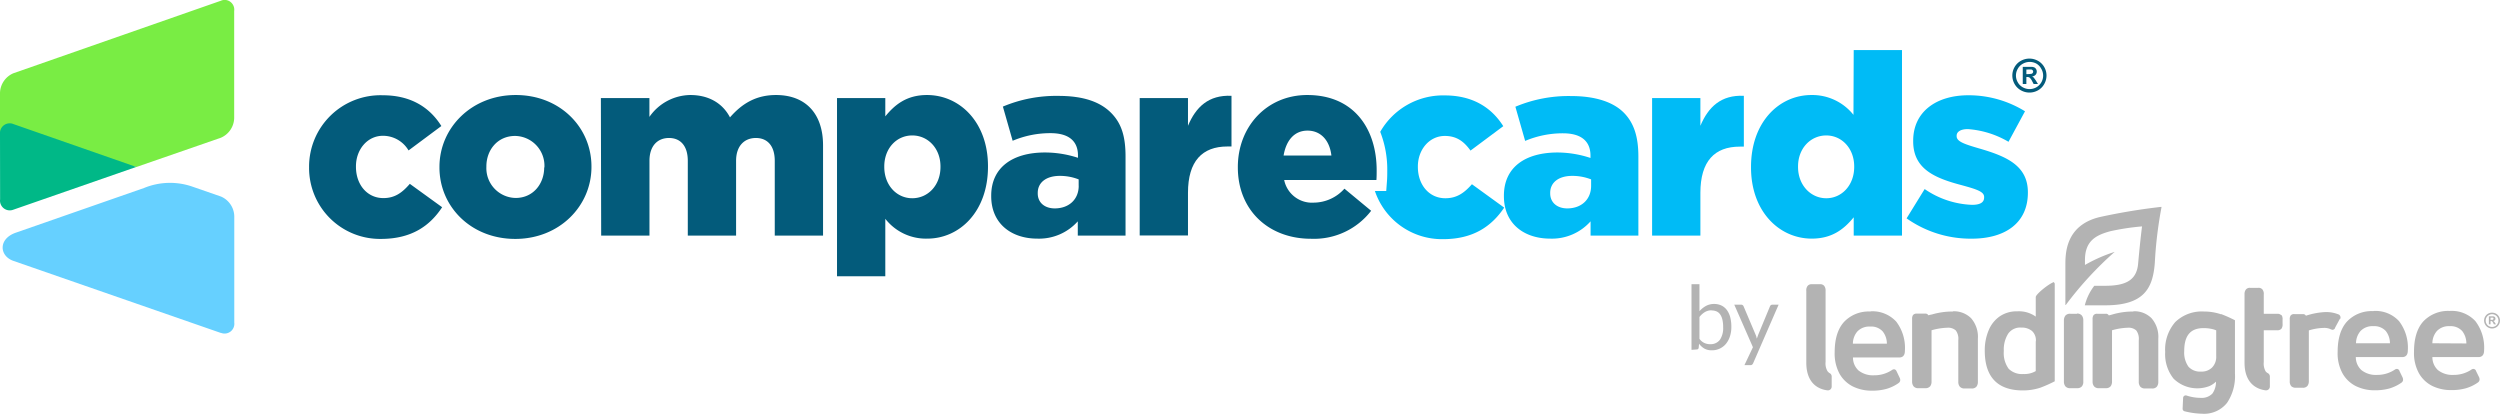
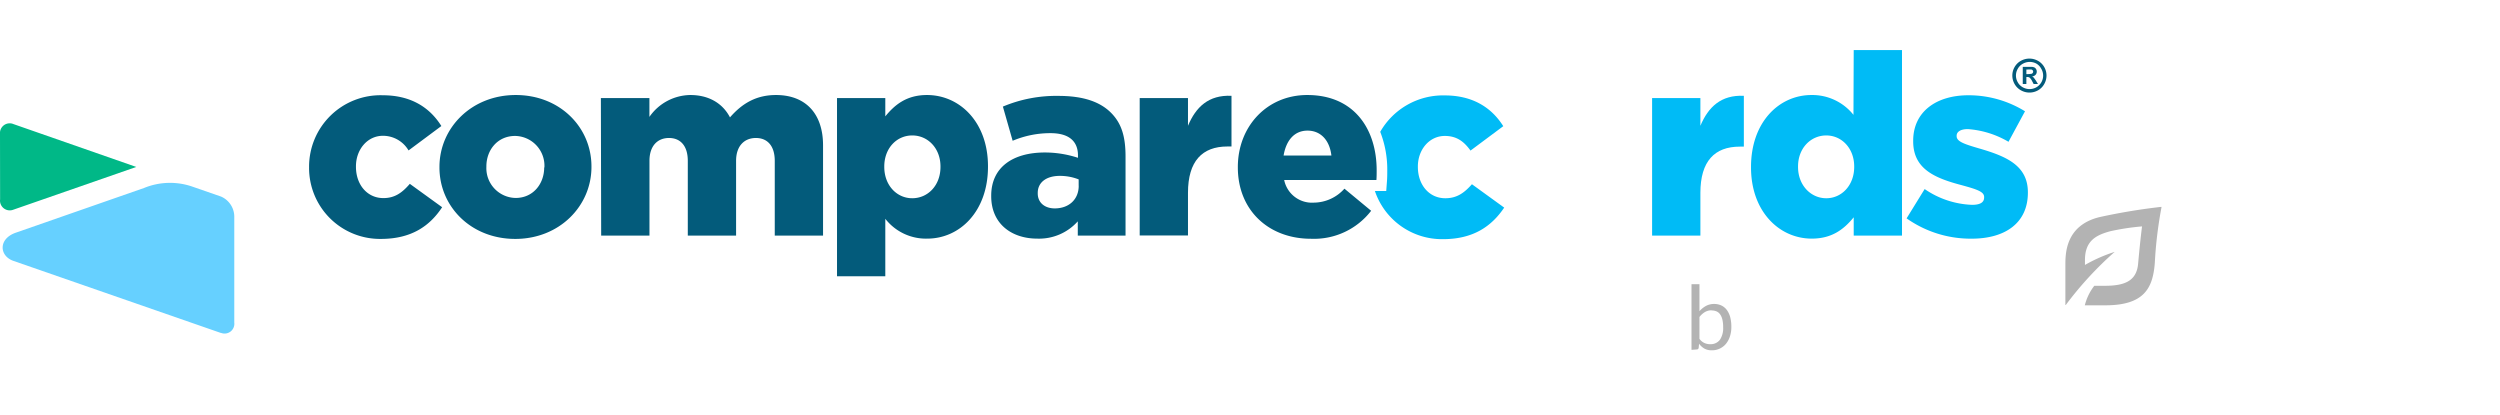
<svg xmlns="http://www.w3.org/2000/svg" id="CoCa-Logo_horizontal" viewBox="0 0 512 85">
  <defs>
    <style>.cls-1{fill:#66d0ff;}.cls-2{fill:#79ed44;}.cls-3{fill:#00b887;}.cls-4{fill:#00bbf6;}.cls-5{fill:#035b7b;}.cls-6{fill:#b3b3b3;}</style>
  </defs>
  <title>CompareCards_horizontal_color_v1.0</title>
  <g id="colored">
    <g id="Layer_3" data-name="Layer 3">
      <g id="icon">
        <path class="cls-1" d="M45.24,68.19,2.75,53.43c-2.89-1-3.15-4.5.47-5.77L29.5,38.5a14,14,0,0,1,9.75-.33l6,2.08a4.51,4.51,0,0,1,2.73,4V66.07a2,2,0,0,1-2.73,2.1" />
-         <path class="cls-2" d="M45.24.15,2.75,15A4.51,4.51,0,0,0,0,19v8.46l27.91,6.75,17.32-6a4.5,4.5,0,0,0,2.73-4V2.26A2,2,0,0,0,46.28,0a2,2,0,0,0-1,.13" />
        <path class="cls-3" d="M0,27.44a2,2,0,0,1,1.75-2.17,1.94,1.94,0,0,1,1,.14l25.16,8.78L2.75,42.94a2,2,0,0,1-2.6-1.1,1.94,1.94,0,0,1-.13-1Z" />
      </g>
    </g>
    <path class="cls-4" d="M379.59,23.52A10.79,10.79,0,0,0,371,19.46c-6.67,0-12.39,5.57-12.39,14.73v.11c0,9,5.77,14.57,12.44,14.57,4.21,0,6.66-2,8.59-4.37v3.75h9.89v-38h-9.89Zm.15,10.67c0,3.75-2.55,6.41-5.72,6.41s-5.78-2.66-5.78-6.41v-.1c0-3.75,2.6-6.35,5.78-6.35s5.72,2.65,5.72,6.35Z" />
    <path class="cls-4" d="M405.3,30.39c-3-.88-4.58-1.4-4.58-2.5v-.1c0-.78.78-1.35,2.29-1.35a19.06,19.06,0,0,1,8.33,2.6l3.38-6.25a22,22,0,0,0-11.6-3.28c-6.51,0-11.3,3.33-11.3,9.32v.11c0,5.67,4.42,7.54,10,9,3,.83,4.53,1.3,4.53,2.4v.1c0,1-.78,1.51-2.5,1.51a18.27,18.27,0,0,1-9.68-3.23l-3.7,6a22.74,22.74,0,0,0,13.33,4.16c6.87,0,11.51-3.22,11.51-9.42v-.1C415.3,33.88,410.87,32,405.3,30.39Z" />
    <path class="cls-4" d="M296,40.6c-3.33,0-5.62-2.76-5.62-6.41v-.1c0-3.44,2.34-6.25,5.52-6.25,2.39,0,3.9,1.1,5.26,3l6.71-5c-2.39-3.8-6.24-6.3-12-6.3A14.82,14.82,0,0,0,282.67,27a21.1,21.1,0,0,1,1.44,7.92c0,.64,0,1.44-.06,2.2l-.15,2h-2.32a14.5,14.5,0,0,0,13.93,9.86c6.2,0,9.95-2.61,12.55-6.46l-6.61-4.79C299.88,39.5,298.38,40.6,296,40.6Z" />
-     <path class="cls-4" d="M321.75,19.67a28.13,28.13,0,0,0-11.4,2.19l2,7a19.78,19.78,0,0,1,7.75-1.56c3.8,0,5.63,1.67,5.63,4.58v.47A21.75,21.75,0,0,0,319,31.23c-6.61,0-11,3-11,8.85v.1c0,5.62,4.11,8.69,9.48,8.69a10.59,10.59,0,0,0,8.27-3.54v2.92h9.79V32.06c0-4-.88-6.87-3-9S326.8,19.67,321.75,19.67Zm4.11,18.38c0,2.81-2,4.63-4.89,4.63-2,0-3.49-1.15-3.49-3.07V39.5c0-2.08,1.66-3.48,4.53-3.48a10.53,10.53,0,0,1,3.85.72Z" />
    <path class="cls-4" d="M357.14,19.62c-4.68-.21-7.28,2.29-8.9,6.14V20.09h-9.89V48.25h9.89V39.5c0-6.5,2.92-9.47,8.07-9.47h.83Z" />
    <path class="cls-5" d="M63.3,34.3v-.11A14.63,14.63,0,0,1,78.39,19.51c5.78,0,9.63,2.5,12,6.3l-6.72,5a6.07,6.07,0,0,0-5.25-3c-3.18,0-5.52,2.81-5.52,6.25v.1c0,3.65,2.29,6.41,5.62,6.41,2.34,0,3.85-1.1,5.41-2.92l6.62,4.79C88,46.32,84.22,48.93,78,48.93A14.53,14.53,0,0,1,63.3,34.3Z" />
    <path class="cls-5" d="M90,34.3v-.11c0-8,6.56-14.73,15.62-14.73s15.51,6.61,15.51,14.63v.1c0,8-6.55,14.74-15.61,14.74S90,42.31,90,34.3Zm21.5,0v-.11a6.11,6.11,0,0,0-6-6.35c-3.6,0-5.89,2.87-5.89,6.25v.1a6.1,6.1,0,0,0,6,6.35C109.16,40.54,111.45,37.68,111.45,34.3Z" />
    <path class="cls-5" d="M123.06,20.09H133v3.85a10.35,10.35,0,0,1,8.38-4.48c3.75,0,6.61,1.67,8.12,4.58,2.45-2.81,5.31-4.58,9.43-4.58,6,0,9.63,3.75,9.63,10.31V48.25h-9.89V32.94c0-3.07-1.51-4.68-3.86-4.68s-4.06,1.61-4.06,4.68V48.25h-9.89V32.94c0-3.07-1.51-4.68-3.85-4.68s-4,1.61-4,4.68V48.25h-9.89Z" />
    <path class="cls-5" d="M171.42,20.09h9.89v3.74c1.92-2.34,4.32-4.37,8.54-4.37,6.71,0,12.49,5.57,12.49,14.58v.1c0,9.16-5.78,14.73-12.44,14.73a10.56,10.56,0,0,1-8.59-4.06V56.58h-9.89Zm21.19,14.1v-.1c0-3.7-2.56-6.35-5.78-6.35s-5.73,2.65-5.73,6.35v.1c0,3.75,2.55,6.41,5.73,6.41S192.61,38,192.61,34.19Z" />
    <path class="cls-5" d="M203,40.18v-.1c0-5.83,4.43-8.85,11-8.85a21.75,21.75,0,0,1,6.77,1.09v-.47c0-2.91-1.82-4.58-5.63-4.58a19.82,19.82,0,0,0-7.75,1.56l-2-7a28.13,28.13,0,0,1,11.4-2.19c5.05,0,8.48,1.2,10.72,3.43s3,5,3,9V48.25h-9.78V45.33a10.62,10.62,0,0,1-8.28,3.54C207.13,48.87,203,45.8,203,40.18Zm17.91-2.13V36.74a10.48,10.48,0,0,0-3.85-.72c-2.86,0-4.53,1.4-4.53,3.48v.11c0,1.92,1.46,3.07,3.49,3.07C218.89,42.68,220.92,40.86,220.92,38.05Z" />
    <path class="cls-5" d="M233.41,20.09h9.89v5.67c1.62-3.85,4.22-6.35,8.91-6.14V30h-.84c-5.15,0-8.07,3-8.07,9.47v8.75h-9.89Z" />
    <path class="cls-5" d="M253.51,34.3v-.11c0-8.22,5.89-14.73,14.22-14.73,9.73,0,14.21,7.13,14.21,15.41,0,.62,0,1.35-.05,2H263a5.81,5.81,0,0,0,6.09,4.63,8.5,8.5,0,0,0,6.25-2.86l5.47,4.53a14.76,14.76,0,0,1-12.24,5.73C259.76,48.93,253.51,43,253.51,34.3Zm19.16-2.45c-.36-3.12-2.19-5.1-4.89-5.1s-4.38,2-4.9,5.1Z" />
    <path class="cls-6" d="M346.42,71.65V58.2h1.63v5.53a4.89,4.89,0,0,1,1.32-1.07,3.51,3.51,0,0,1,1.71-.41,3.47,3.47,0,0,1,1.45.31,3,3,0,0,1,1.1.89,4.4,4.4,0,0,1,.71,1.48,7.8,7.8,0,0,1,.24,2,6.15,6.15,0,0,1-.27,1.9,4.74,4.74,0,0,1-.79,1.53,3.68,3.68,0,0,1-2.94,1.38,3,3,0,0,1-1.52-.35,3.47,3.47,0,0,1-1.09-1l-.08.84a.39.39,0,0,1-.42.34Zm4.12-8.1a2.64,2.64,0,0,0-1.39.37,4,4,0,0,0-1.1,1v4.47a2.56,2.56,0,0,0,1,.85,2.78,2.78,0,0,0,1.2.25,2.35,2.35,0,0,0,2-.92A4.29,4.29,0,0,0,352.9,67a6.26,6.26,0,0,0-.16-1.56,3,3,0,0,0-.46-1.06,1.76,1.76,0,0,0-.74-.61,2.58,2.58,0,0,0-1-.19Z" />
-     <path class="cls-6" d="M359.05,74.38a.86.86,0,0,1-.21.29.52.52,0,0,1-.38.11h-1.2L359,71.11l-3.82-8.71h1.41a.46.46,0,0,1,.33.11.66.66,0,0,1,.17.23l2.47,5.83a2.74,2.74,0,0,1,.15.4c0,.13.07.27.1.41,0-.14.09-.28.13-.41s.09-.27.14-.41l2.41-5.82a.48.48,0,0,1,.18-.24.46.46,0,0,1,.29-.1h1.3Z" />
    <g id="logos_lendingtree_lendingtree-gradient" data-name="logos lendingtree lendingtree-gradient">
-       <path id="Combined-Shape" class="cls-6" d="M511.78,64.84a1.57,1.57,0,0,0-.6-.6,1.67,1.67,0,0,0-1.62,0,1.57,1.57,0,0,0-.6.6,1.62,1.62,0,0,0,0,1.62,1.57,1.57,0,0,0,.6.6,1.64,1.64,0,0,0,1.63,0,1.55,1.55,0,0,0,.59-.6A1.62,1.62,0,0,0,511.78,64.84Zm-.27,1.46a1.26,1.26,0,0,1-.48.49,1.33,1.33,0,0,1-1.31,0,1.32,1.32,0,0,1-.48-1.79,1.14,1.14,0,0,1,.49-.48,1.29,1.29,0,0,1,1.29,0,1.17,1.17,0,0,1,.48.48,1.26,1.26,0,0,1,0,1.3Zm-.67-.37a.69.69,0,0,0-.11-.13.27.27,0,0,0-.12-.06.54.54,0,0,0,.34-.16.42.42,0,0,0,.12-.3A.53.53,0,0,0,511,65a.39.39,0,0,0-.16-.15.59.59,0,0,0-.26-.07h-.86v1.64h.34v-.67h.09a.39.39,0,0,1,.23.07,1,1,0,0,1,.23.34l.14.26h.42l-.2-.33-.14-.2Zm-.29-.44a1.45,1.45,0,0,1-.36,0h-.13v-.43h.13a1.45,1.45,0,0,1,.36,0,.18.18,0,0,1,.11.08.17.17,0,0,1,0,.12.2.2,0,0,1-.15.2Zm-1.81,6.28a8.93,8.93,0,0,0-1.78-6,6.6,6.6,0,0,0-5.26-2.09,7,7,0,0,0-5.41,2.15c-1.28,1.43-1.9,3.51-1.9,6.21a8.52,8.52,0,0,0,1,4.39,6.48,6.48,0,0,0,2.78,2.63,8.76,8.76,0,0,0,3.87.83,10.69,10.69,0,0,0,3-.38,8.36,8.36,0,0,0,2.44-1.18.77.77,0,0,0,.34-.61,1.23,1.23,0,0,0-.1-.46L507.1,76a.6.6,0,0,0-.55-.45.8.8,0,0,0-.44.17,6.44,6.44,0,0,1-3.62,1.06,4.74,4.74,0,0,1-3.22-1,3.63,3.63,0,0,1-1.12-2.65h9.47c.42,0,1.12-.18,1.12-1.35ZM498.15,70.3a3.89,3.89,0,0,1,.92-2.5,3.38,3.38,0,0,1,2.65-1,3.18,3.18,0,0,1,2.54,1,4.09,4.09,0,0,1,.85,2.54Zm-12.09-6.58a6.93,6.93,0,0,0-5.41,2.15c-1.28,1.43-1.9,3.51-1.9,6.21a8.52,8.52,0,0,0,1,4.39,6.48,6.48,0,0,0,2.78,2.63,8.7,8.7,0,0,0,3.85.83,10.76,10.76,0,0,0,3-.38,8.61,8.61,0,0,0,2.44-1.18.76.76,0,0,0,.33-.61,1.23,1.23,0,0,0-.1-.46l-.63-1.3a.59.59,0,0,0-.54-.45.8.8,0,0,0-.45.17,6.44,6.44,0,0,1-3.62,1.06,4.71,4.71,0,0,1-3.21-1,3.6,3.6,0,0,1-1.13-2.65H492c.42,0,1.12-.17,1.12-1.34a8.92,8.92,0,0,0-1.78-6,6.53,6.53,0,0,0-5.24-2.1Zm3.4,6.58h-6.95a3.89,3.89,0,0,1,.92-2.5,3.38,3.38,0,0,1,2.65-1,3.18,3.18,0,0,1,2.54,1,4.08,4.08,0,0,1,.84,2.53Zm-10.15-5a.94.94,0,0,0,0-.47.77.77,0,0,0-.29-.4,6.76,6.76,0,0,0-2.77-.52,14.91,14.91,0,0,0-4,.75.64.64,0,0,0-.59-.33h-1.76a.88.88,0,0,0-.78.29,1.32,1.32,0,0,0-.18.8V78.08a1.47,1.47,0,0,0,.3,1l0,0a1.28,1.28,0,0,0,.94.33h1.38a1.19,1.19,0,0,0,1-.37,1.59,1.59,0,0,0,.29-1V67.67a11,11,0,0,1,3-.51,2.55,2.55,0,0,1,.39,0,2.89,2.89,0,0,1,1.15.3l.25.08h.06a.55.55,0,0,0,.54-.46l1-1.84Zm-12.06-.7a1.07,1.07,0,0,0-.92-.33h-2.71V60.31a1.47,1.47,0,0,0-.25-1,1,1,0,0,0-.89-.36h-1.65a1,1,0,0,0-.89.37,1.51,1.51,0,0,0-.26.94v14c0,4.55,2.83,5.49,4.31,5.68a.79.79,0,0,0,.88-.77V77.1a.79.79,0,0,0-.42-.68,1.36,1.36,0,0,1-.45-.37,3.22,3.22,0,0,1-.38-1.9V67.64h2.71a1.11,1.11,0,0,0,.91-.32,1.53,1.53,0,0,0,.23-1v-.84a1.64,1.64,0,0,0-.22-1Zm-12.37-.23a10.79,10.79,0,0,0-3.47-.57,7.82,7.82,0,0,0-5.92,2.16,8.6,8.6,0,0,0-2.06,6.14,8,8,0,0,0,1.73,5.46,6.93,6.93,0,0,0,7.35,1.5,4.8,4.8,0,0,0,1.33-.9,4.19,4.19,0,0,1-.73,2.43,3,3,0,0,1-2.4.89,9.16,9.16,0,0,1-2.89-.47.56.56,0,0,0-.49.06.54.54,0,0,0-.23.43L447,83.7a.53.53,0,0,0,.4.53,16,16,0,0,0,3.57.5,6,6,0,0,0,5.13-2.23,9.75,9.75,0,0,0,1.62-6V65.59A27.2,27.2,0,0,0,454.88,64.32Zm-1,3.28v5.31a3.1,3.1,0,0,1-.85,2.31,3,3,0,0,1-2.22.83,3.2,3.2,0,0,1-2.61-1,5,5,0,0,1-.87-3.22c0-3.15,1.28-4.68,3.93-4.68a7.42,7.42,0,0,1,1.56.14,4.89,4.89,0,0,1,1.07.32Zm-17-3.85a14.76,14.76,0,0,0-4.28.61l-.72.19a.62.62,0,0,0-.59-.34h-1.77a.9.9,0,0,0-.77.3,1.4,1.4,0,0,0-.19.8V78.13a1.54,1.54,0,0,0,.31,1,1.22,1.22,0,0,0,1,.37h1.38a1.23,1.23,0,0,0,1-.38,1.57,1.57,0,0,0,.29-1V67.64a13.12,13.12,0,0,1,3.23-.52,2.32,2.32,0,0,1,1.73.55,2.82,2.82,0,0,1,.52,2v8.52a1.54,1.54,0,0,0,.31,1,1.26,1.26,0,0,0,1,.37h1.4a1.18,1.18,0,0,0,1-.38,1.58,1.58,0,0,0,.29-1V69.37a5.8,5.8,0,0,0-1.39-4.2,4.92,4.92,0,0,0-3.67-1.42Zm-11.51.46H424a1.22,1.22,0,0,0-1,.37,1.56,1.56,0,0,0-.31,1V78.13a1.54,1.54,0,0,0,.31,1,1.22,1.22,0,0,0,1,.37h1.38a1.24,1.24,0,0,0,1-.38,1.5,1.5,0,0,0,.28-1V65.62a1.55,1.55,0,0,0-.3-1A1.24,1.24,0,0,0,425.36,64.21Zm-4.92-6.42c-1.15.5-3.53,2.46-3.53,3v4a5.91,5.91,0,0,0-3.77-1.08,6.15,6.15,0,0,0-3.56,1,6.45,6.45,0,0,0-2.31,2.88,10.51,10.51,0,0,0-.8,4.18c0,5.4,2.63,8.14,7.82,8.14a11.43,11.43,0,0,0,3.62-.58,27.65,27.65,0,0,0,2.89-1.29V58.15a.36.36,0,0,0-.09-.24C420.64,57.83,420.54,57.74,420.44,57.79Zm-3.53,12.08V76a4.64,4.64,0,0,1-2.54.6,3.86,3.86,0,0,1-3-1.07,5.44,5.44,0,0,1-1-3.64,6.12,6.12,0,0,1,.9-3.56A3,3,0,0,1,414,67.09a3.24,3.24,0,0,1,2.16.7,2.59,2.59,0,0,1,.79,2.07Zm-17-6.12a14.76,14.76,0,0,0-4.28.61l-.08,0-.64.16a.62.62,0,0,0-.59-.34h-1.77a.93.93,0,0,0-.78.3,1.39,1.39,0,0,0-.18.8V78.13a1.54,1.54,0,0,0,.31,1,1.22,1.22,0,0,0,1,.37h1.38a1.25,1.25,0,0,0,1-.38,1.57,1.57,0,0,0,.29-1V67.64a13,13,0,0,1,3.23-.52,2.32,2.32,0,0,1,1.73.55,2.82,2.82,0,0,1,.52,2v8.52a1.54,1.54,0,0,0,.31,1,1.25,1.25,0,0,0,1,.37h1.41a1.19,1.19,0,0,0,1-.38,1.58,1.58,0,0,0,.29-1V69.37a5.8,5.8,0,0,0-1.39-4.2,5,5,0,0,0-3.67-1.42Zm-16.87,0a6.93,6.93,0,0,0-5.41,2.15c-1.28,1.43-1.9,3.51-1.9,6.21a8.72,8.72,0,0,0,1,4.39,6.5,6.5,0,0,0,2.79,2.63,8.71,8.71,0,0,0,3.86.83,10.69,10.69,0,0,0,3-.38,8.36,8.36,0,0,0,2.44-1.18.77.77,0,0,0,.34-.61,1.07,1.07,0,0,0-.11-.46l-.62-1.3c-.16-.39-.41-.45-.55-.45a.8.8,0,0,0-.44.17,6.49,6.49,0,0,1-3.62,1.06,4.74,4.74,0,0,1-3.22-1,3.59,3.59,0,0,1-1.12-2.65H389c.42,0,1.12-.17,1.12-1.34a8.88,8.88,0,0,0-1.77-6,6.63,6.63,0,0,0-5.27-2.11Zm3.42,6.58h-7a3.89,3.89,0,0,1,.92-2.5,3.39,3.39,0,0,1,2.65-1,3.16,3.16,0,0,1,2.54,1,4,4,0,0,1,.85,2.53ZM374.26,76a3.13,3.13,0,0,1-.38-1.89V59.52a1.51,1.51,0,0,0-.26-.94,1,1,0,0,0-.89-.37h-1.66a1,1,0,0,0-.89.37,1.45,1.45,0,0,0-.25,1V74.26c0,4.55,2.83,5.5,4.31,5.68a.78.78,0,0,0,.89-.77V77.09a.75.75,0,0,0-.42-.67A1.53,1.53,0,0,1,374.26,76Z" />
      <path id="Shape" class="cls-6" d="M442.58,42.37a123.52,123.52,0,0,0-12.67,2.11c-7.05,1.77-6.92,7.68-6.92,10v7.89c0,.12.09.13.15,0a71.64,71.64,0,0,1,9.95-10.79s0,0,0,0A31.61,31.61,0,0,0,427,54.26v-1c0-4,2.33-5.11,5.13-5.89a48.34,48.34,0,0,1,6.56-1s-.34,2.51-.8,7.61c-.31,3.72-3,4.55-6.84,4.55h-2.14a10.85,10.85,0,0,0-1.94,4h4.19c8,0,9.77-3.54,10.15-8.77a84.78,84.78,0,0,1,1.35-11.23.08.08,0,0,0,0-.08A.06.06,0,0,0,442.58,42.37Z" />
    </g>
    <path class="cls-5" d="M418.66,13.73a3.33,3.33,0,0,0-1.3-1.28,3.57,3.57,0,0,0-3.47,0,3.33,3.33,0,0,0-1.3,1.28,3.49,3.49,0,0,0,0,3.48,3.36,3.36,0,0,0,1.3,1.29,3.56,3.56,0,0,0,3.49,0,3.31,3.31,0,0,0,1.28-1.29A3.49,3.49,0,0,0,418.66,13.73Zm-.6,3.14h0a2.73,2.73,0,0,1-1,1,2.82,2.82,0,0,1-2.81,0,2.64,2.64,0,0,1-1-1,2.75,2.75,0,0,1,0-2.8,2.58,2.58,0,0,1,1-1A2.86,2.86,0,0,1,417,13a2.58,2.58,0,0,1,1,1A2.75,2.75,0,0,1,418.06,16.87Z" />
    <path class="cls-5" d="M416.94,16.49l-.3-.42h0a2.09,2.09,0,0,0-.24-.28,1.19,1.19,0,0,0-.25-.13,1.13,1.13,0,0,0,.73-.34.93.93,0,0,0,.25-.64,1,1,0,0,0-.13-.51.9.9,0,0,0-.33-.34,1.59,1.59,0,0,0-.56-.14h-1.85v3.52H415V15.77h.19a.8.8,0,0,1,.5.15,2.39,2.39,0,0,1,.5.72l.3.57h.89Zm-1.7-1.31H415v-.94h.29a3.94,3.94,0,0,1,.77,0,.46.46,0,0,1,.24.17.41.41,0,0,1,.09.26.46.46,0,0,1-.33.44S415.5,15.19,415.24,15.18Z" />
  </g>
</svg>